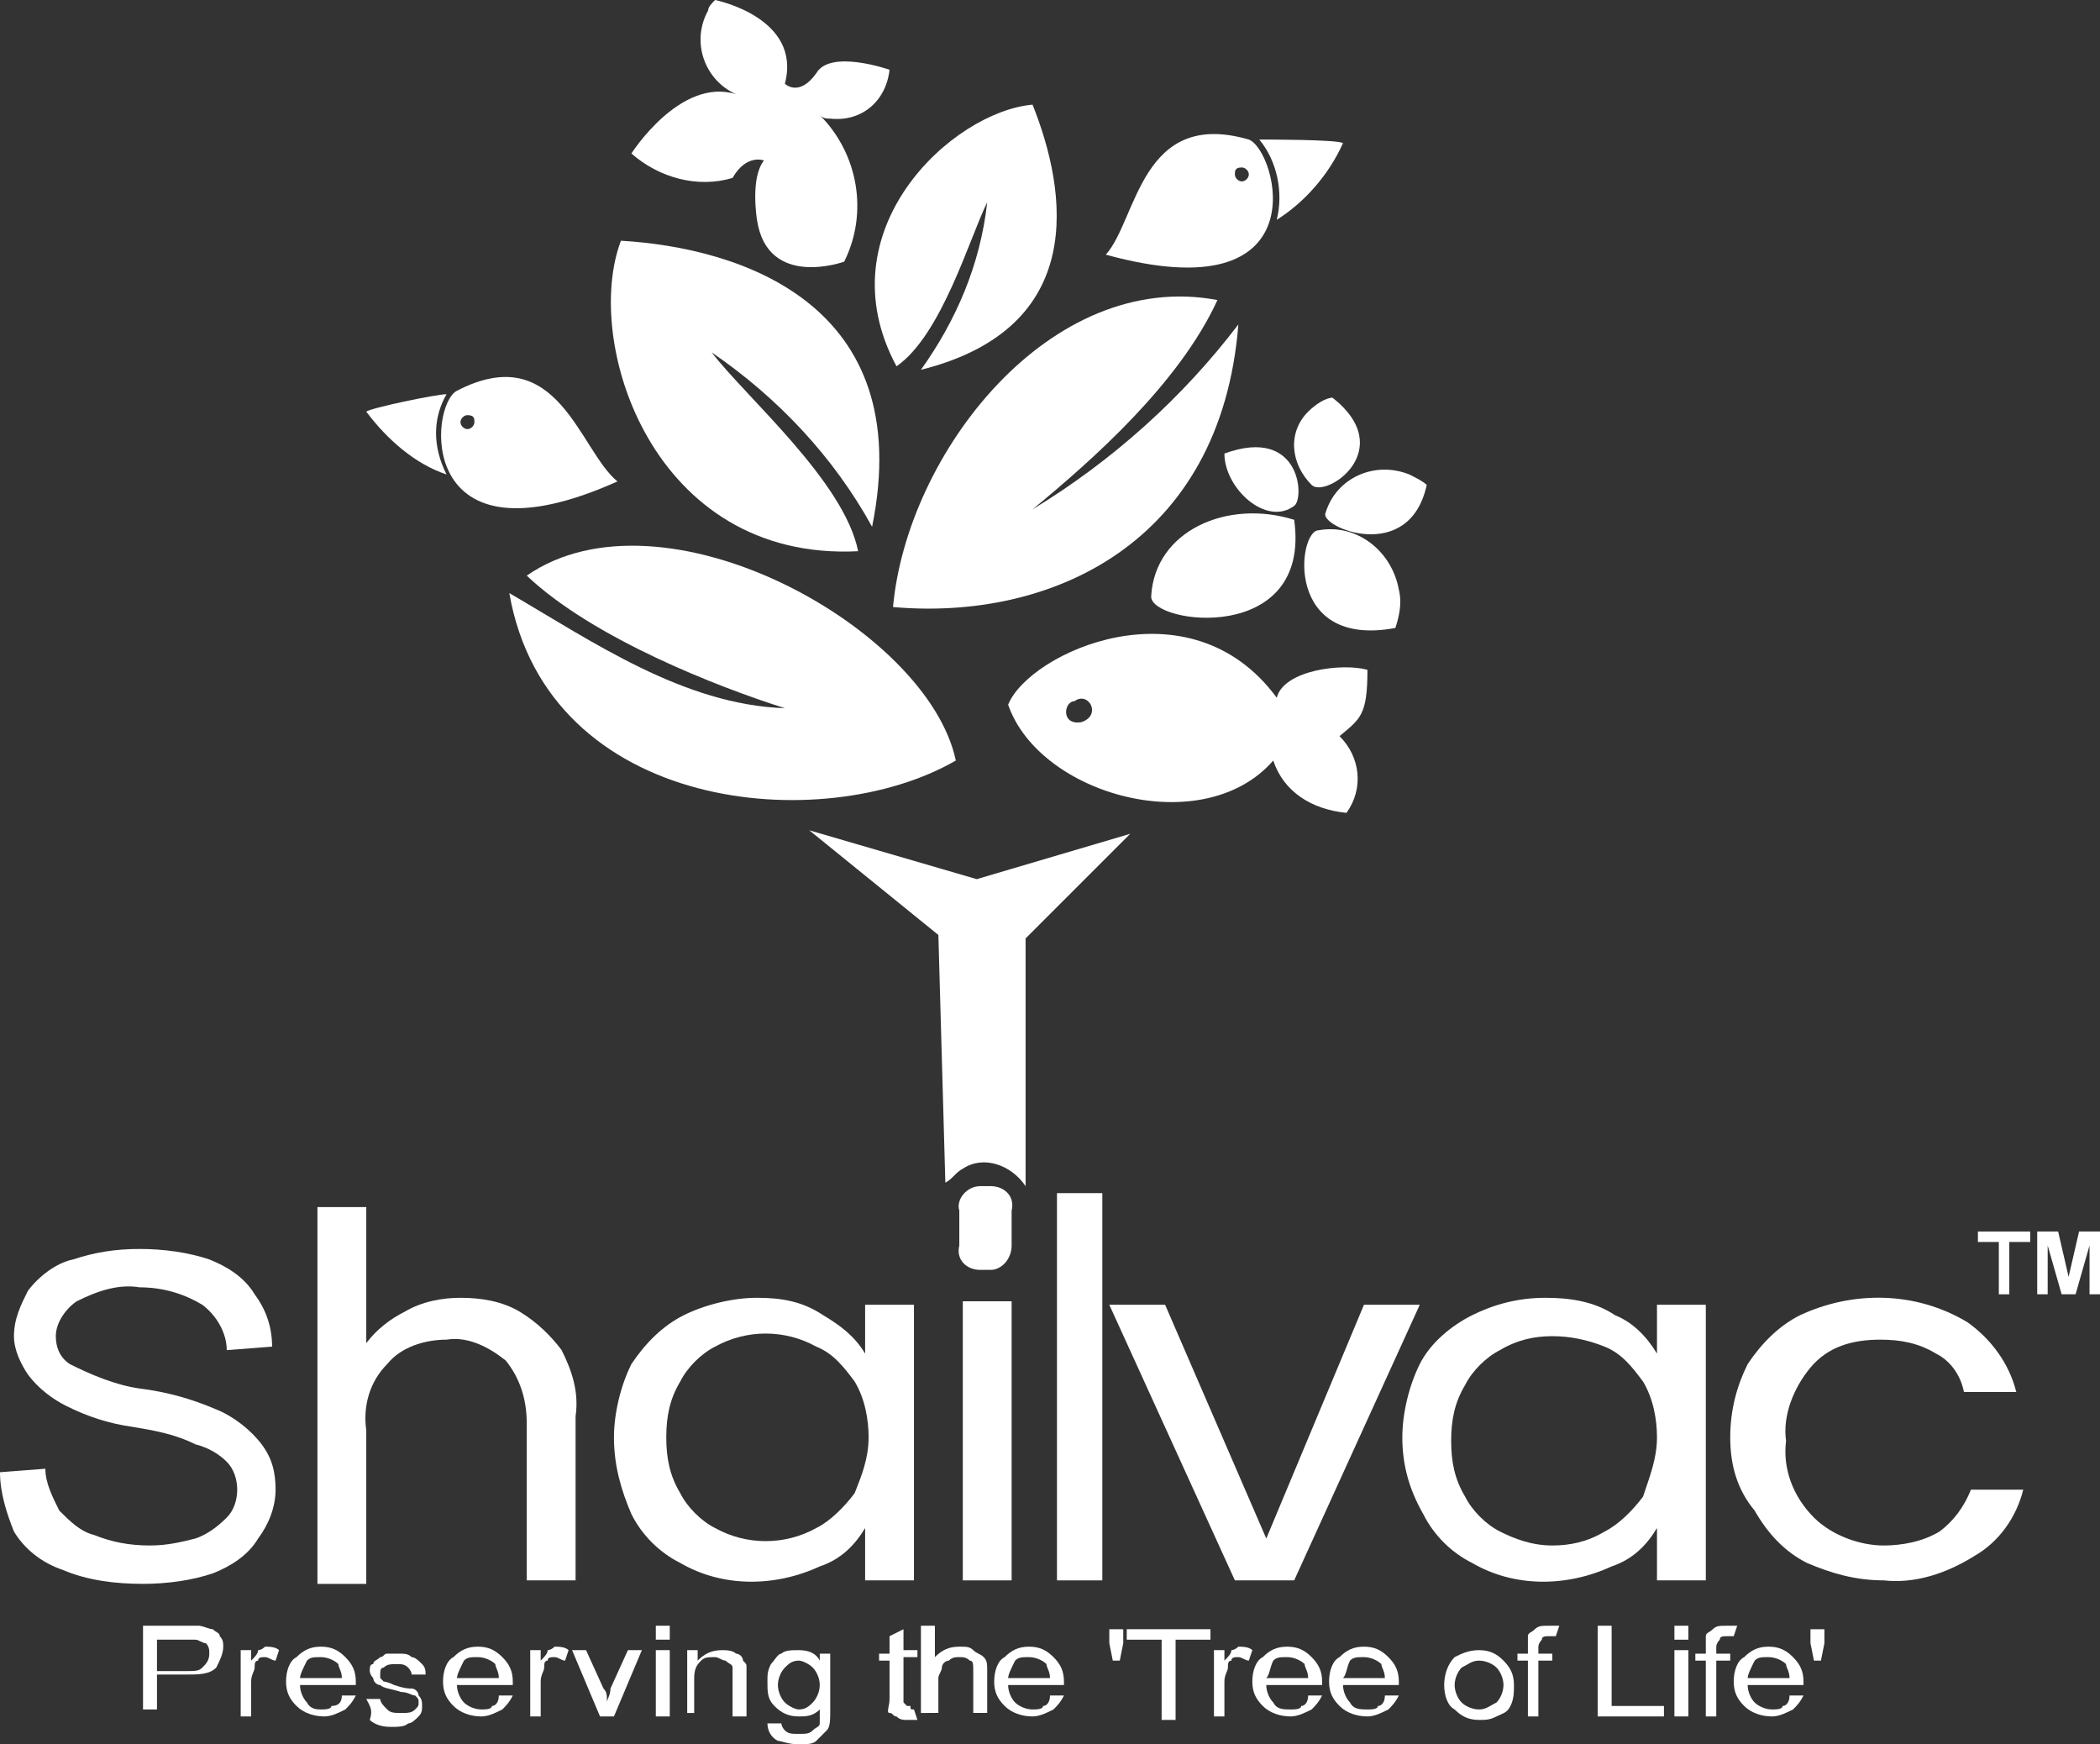
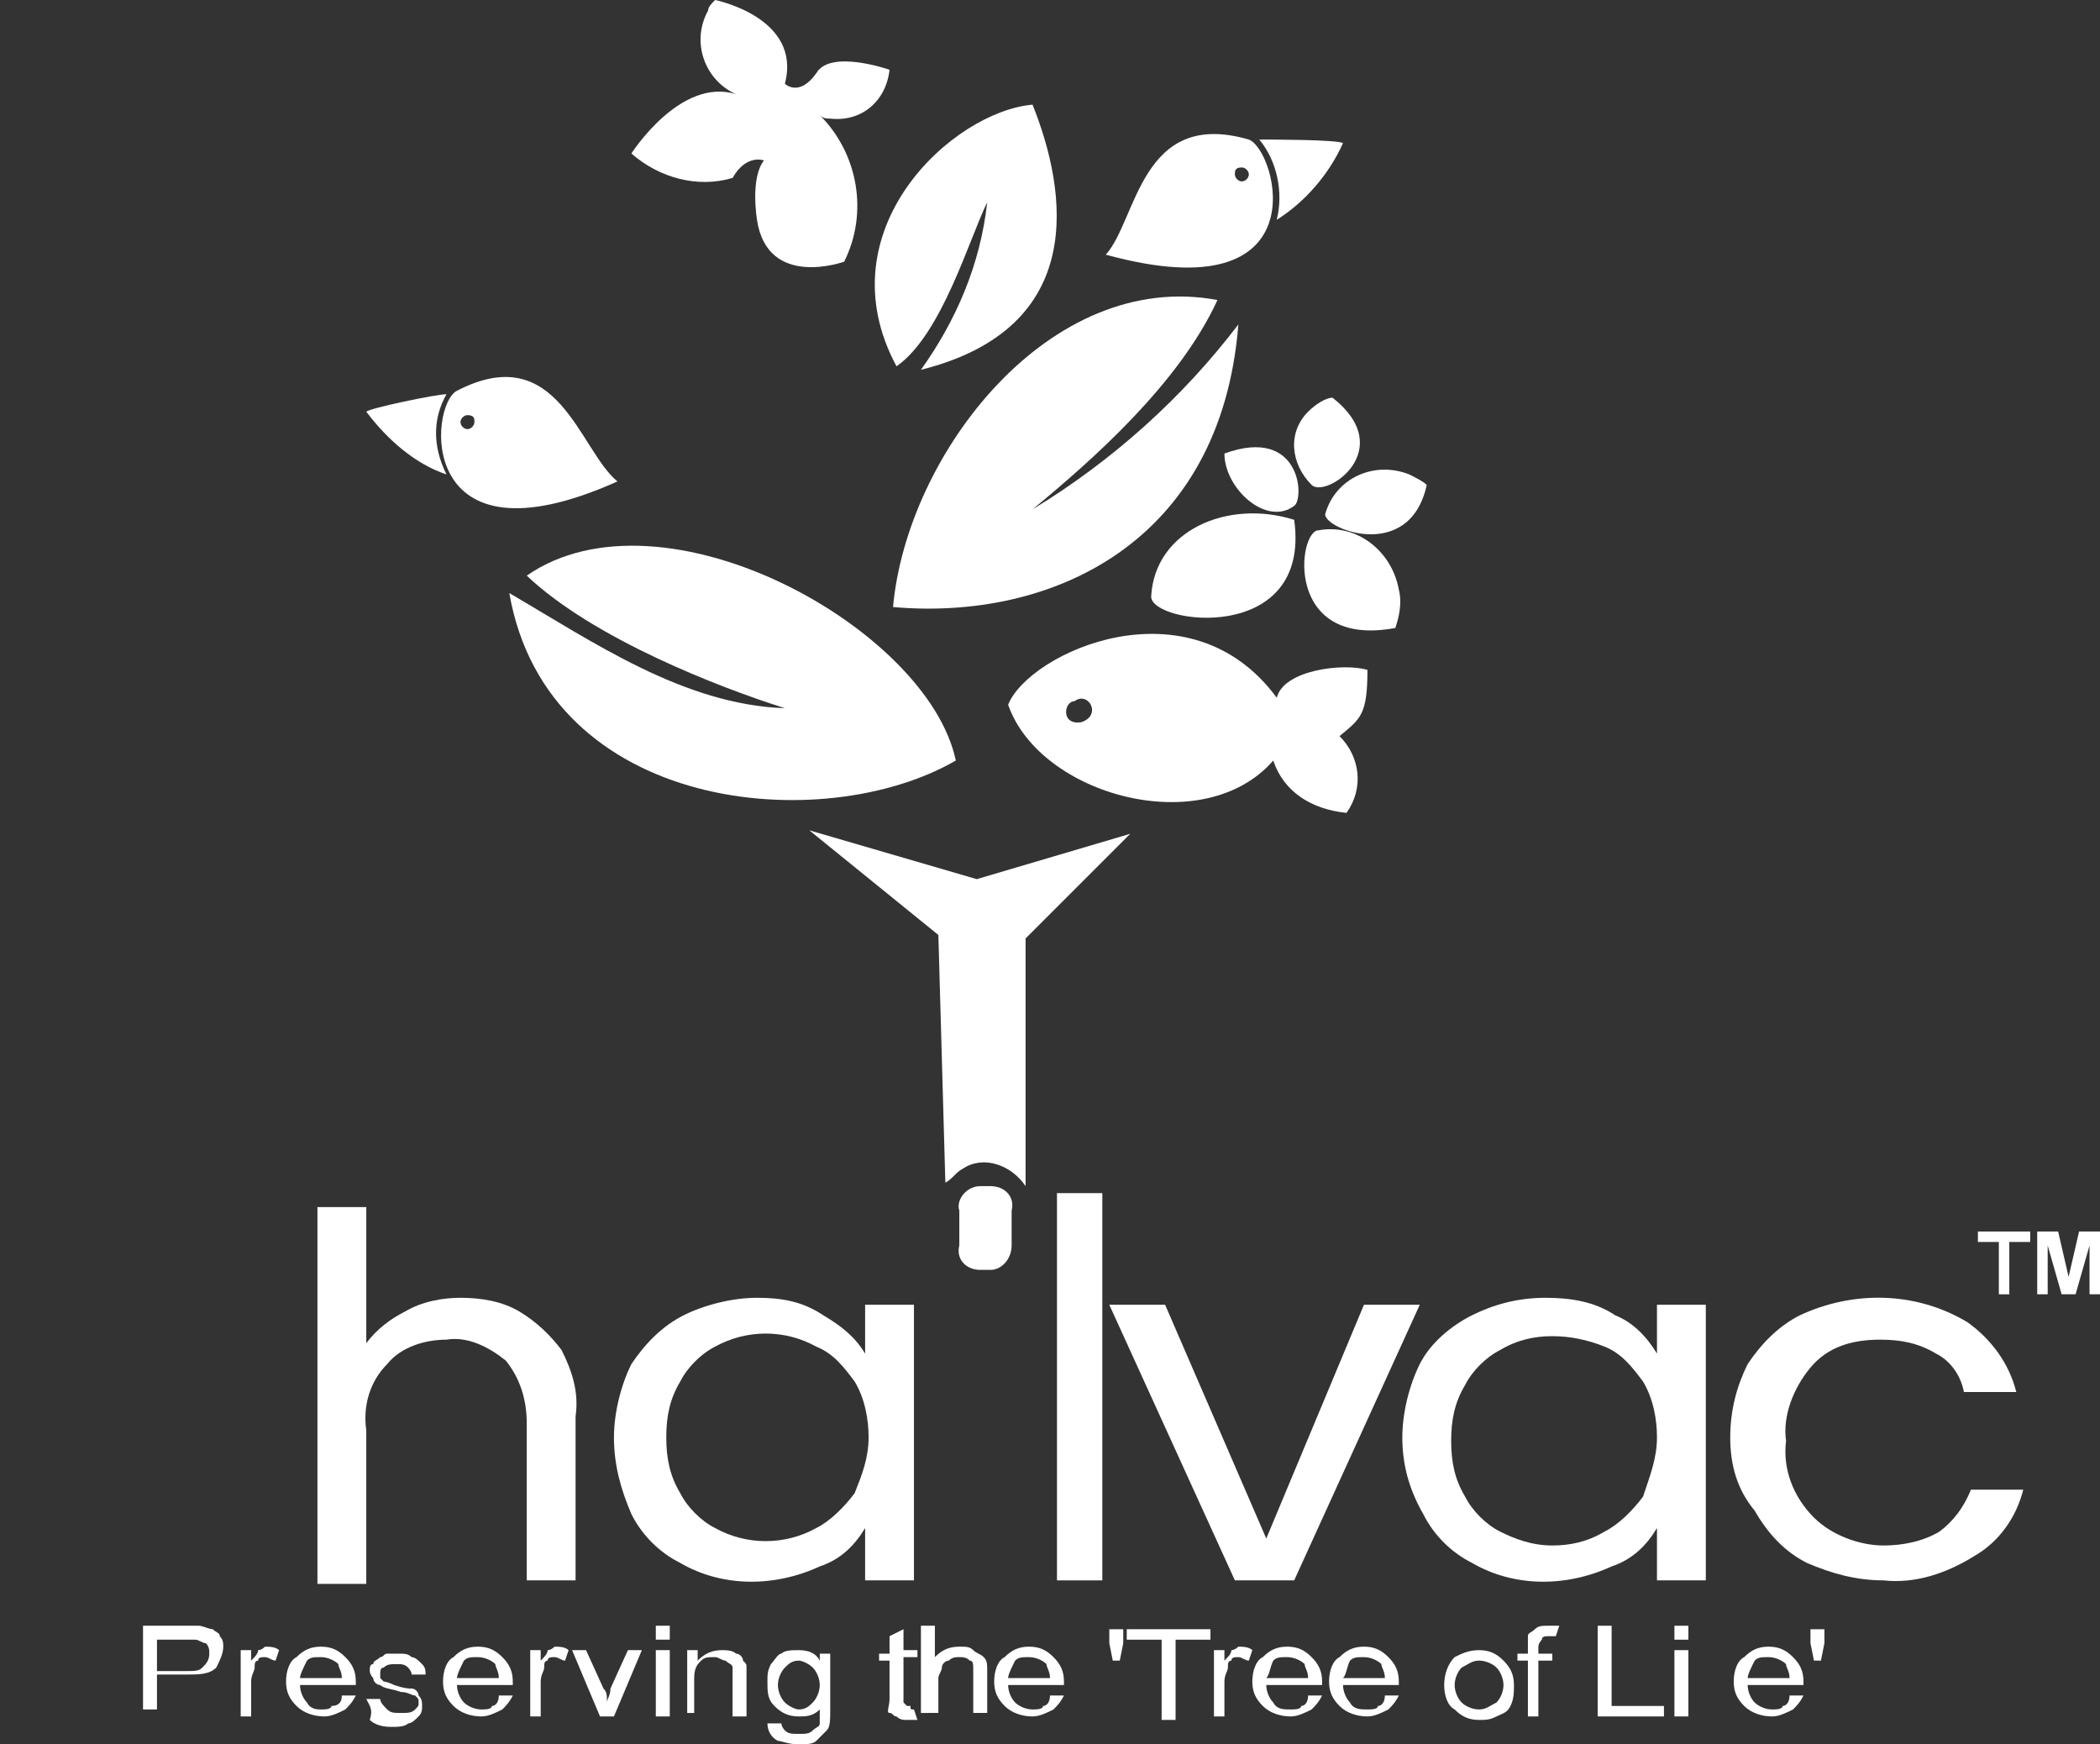
<svg xmlns="http://www.w3.org/2000/svg" version="1.1" id="Layer_1" x="0px" y="0px" viewBox="0 0 60.2 50" style="enable-background:new 0 0 60.2 50;" xml:space="preserve">
  <rect x="0" y="0" width="60.2" height="50" fill="#333333" stroke="none" />
  <style type="text/css"> .st0{fill-rule:evenodd;clip-rule:evenodd;fill:#FFFFFF;} .st1{enable-background:new ;} .st2{fill:#FFFFFF;} </style>
  <g id="Layer_1-2">
    <path class="st0" d="M35.5,9.3c-1.6,2.1-3.6,3.9-5.9,5.3c1.7-1.4,4.2-3.6,5.3-6c-4.8-0.9-8.9,4.4-9.3,8.8 C30.1,17.8,35,15.6,35.5,9.3z" />
    <path class="st0" d="M14.6,17c2.4,1.4,5,3.2,7.9,3.3c-1.9-0.6-5.5-2-7.4-3.8c3.9-2.7,11.5,1.5,12.3,5.3C23.6,24,15.7,23.3,14.6,17z " />
-     <path class="st0" d="M25,15.1c-1.1-2-2.7-3.7-4.6-5c1,1.3,3.8,3.7,4.2,5.7c-5.9,0.3-7.9-6-6.8-8.9C21.2,7.1,26.3,8.7,25,15.1z" />
    <path class="st0" d="M26.4,10.6c1-1.4,1.7-3,1.9-4.8c-0.5,1-1.3,3.8-2.6,4.7c-2.1-3.9,1.6-7.3,3.9-7.5C30.6,5.5,31.2,9.4,26.4,10.6 z" />
    <path class="st0" d="M13.1,11.2c2.9-1.5,3.5,1.7,4.6,2.6C11.9,16.4,12.3,11.6,13.1,11.2z M13.4,11.9c-0.1,0-0.2,0.1-0.2,0.2 c0,0.1,0.1,0.2,0.2,0.2c0.1,0,0.2-0.1,0.2-0.2C13.6,12,13.6,11.9,13.4,11.9z" />
    <path class="st0" d="M12.8,11.3c-0.3,0-2.2,0.4-2.3,0.5c0.6,0.8,1.4,1.5,2.3,1.8C12.4,12.8,12.4,12,12.8,11.3z" />
    <path class="st0" d="M35.8,4c-3.1-0.9-3.2,2.3-4.1,3.3C37.9,9,36.6,4.3,35.8,4z M35.6,4.8c0.1,0,0.2,0.1,0.2,0.2c0,0,0,0,0,0 c0,0.1-0.1,0.2-0.2,0.2c-0.1,0-0.2-0.1-0.2-0.2c0,0,0,0,0,0C35.4,4.9,35.4,4.8,35.6,4.8C35.6,4.8,35.6,4.8,35.6,4.8L35.6,4.8z" />
    <path class="st0" d="M36.1,4c0.3,0,2.2,0,2.4,0.1c-0.4,0.9-1.1,1.7-1.9,2.2C36.8,5.5,36.6,4.6,36.1,4z" />
    <path class="st0" d="M28.9,20.2c0.9,2.6,5.6,3.9,7.6,1.6c0.3,0.9,1.1,1.4,2.1,1.5c0.5-0.7,0.4-1.6-0.2-2.2c0.6-0.5,0.8-0.6,0.8-1.9 c-0.7-0.2-2.4,0-2.6,0.8C34.1,16.6,29.5,18.7,28.9,20.2z M30.8,20.1c0.4-0.3,0.8,0.4,0.2,0.6C30.4,20.8,30.5,20.1,30.8,20.1 L30.8,20.1z" />
    <path class="st0" d="M37.8,15.2c1.1-0.2,2.1,0.6,2.3,1.7c0.1,0.4,0,0.8-0.1,1.1C36.8,18.6,37.2,15.2,37.8,15.2z" />
    <path class="st0" d="M33,17.1c0.1-1.9,2.2-2.8,4.1-2.2C37.6,18.5,33,17.9,33,17.1z" />
    <path class="st0" d="M38,14.7c0.3-1,1.4-1.5,2.4-1.1c0.2,0.1,0.4,0.2,0.5,0.3C40.4,16.2,37.8,15.1,38,14.7z" />
    <path class="st0" d="M37.6,13.9c-0.6-0.6-0.7-1.5-0.1-2.1c0.2-0.2,0.5-0.4,0.7-0.4C40.1,12.9,38,14.3,37.6,13.9z" />
    <path class="st0" d="M37.1,14.5c-0.8,0.6-2-0.5-2-1.5C37.3,12.2,37.4,14.3,37.1,14.5z" />
    <path class="st0" d="M32.4,23.9l-3,3V34c-0.4-0.6-1.2-0.9-1.8-0.5c-0.2,0.1-0.3,0.3-0.5,0.4l-0.2-7.1l-3.7-3l4.8,1.4L32.4,23.9z" />
    <g class="st1">
      <path class="st2" d="M4.1,49.2v-2.6h1.1c0.2,0,0.4,0,0.5,0c0.1,0,0.3,0.1,0.4,0.1c0.1,0.1,0.2,0.1,0.2,0.2 c0.1,0.1,0.1,0.2,0.1,0.3c0,0.2-0.1,0.4-0.2,0.6c-0.2,0.2-0.5,0.2-0.9,0.2H4.5v1H4.1z M4.5,47.9h0.8c0.3,0,0.4,0,0.5-0.1 C5.9,47.7,6,47.6,6,47.4c0-0.1,0-0.2-0.1-0.3C5.8,47.1,5.7,47,5.6,47c-0.1,0-0.2,0-0.4,0H4.5V47.9z" />
      <path class="st2" d="M6.9,49.2v-1.9h0.3v0.3c0.1-0.1,0.2-0.2,0.2-0.3c0.1,0,0.2-0.1,0.2-0.1c0.1,0,0.3,0,0.4,0.1l-0.1,0.3 c-0.1,0-0.2-0.1-0.3-0.1c-0.1,0-0.2,0-0.2,0.1c-0.1,0-0.1,0.1-0.1,0.2c0,0.1-0.1,0.2-0.1,0.4v1H6.9z" />
      <path class="st2" d="M9.8,48.6l0.4,0c-0.1,0.2-0.2,0.3-0.3,0.4c-0.2,0.1-0.4,0.2-0.6,0.2c-0.3,0-0.6-0.1-0.8-0.3s-0.3-0.4-0.3-0.7 c0-0.3,0.1-0.6,0.3-0.7c0.2-0.2,0.4-0.3,0.7-0.3c0.3,0,0.5,0.1,0.7,0.3c0.2,0.2,0.3,0.4,0.3,0.7c0,0,0,0,0,0.1H8.6 c0,0.2,0.1,0.4,0.2,0.5C8.9,49,9.1,49,9.2,49c0.1,0,0.3,0,0.3-0.1C9.7,48.9,9.8,48.8,9.8,48.6z M8.6,48.1h1.2 c0-0.2-0.1-0.3-0.1-0.4c-0.1-0.1-0.3-0.2-0.5-0.2c-0.2,0-0.3,0-0.4,0.1C8.7,47.8,8.6,48,8.6,48.1z" />
      <path class="st2" d="M10.5,48.7l0.4,0c0,0.1,0.1,0.2,0.2,0.3c0.1,0.1,0.2,0.1,0.4,0.1c0.2,0,0.3,0,0.4-0.1 c0.1-0.1,0.1-0.1,0.1-0.2c0-0.1,0-0.1-0.1-0.2c-0.1,0-0.2-0.1-0.4-0.1c-0.3-0.1-0.5-0.1-0.6-0.2c-0.1,0-0.2-0.1-0.2-0.2 c-0.1-0.1-0.1-0.2-0.1-0.2c0-0.1,0-0.2,0.1-0.2c0-0.1,0.1-0.1,0.2-0.2c0.1,0,0.1-0.1,0.2-0.1c0.1,0,0.2,0,0.3,0 c0.2,0,0.3,0,0.4,0.1c0.1,0,0.2,0.1,0.3,0.2c0.1,0.1,0.1,0.2,0.1,0.3l-0.4,0c0-0.1-0.1-0.2-0.1-0.2c-0.1-0.1-0.2-0.1-0.3-0.1 c-0.2,0-0.3,0-0.4,0.1c-0.1,0-0.1,0.1-0.1,0.2c0,0,0,0.1,0,0.1c0,0,0.1,0.1,0.1,0.1c0,0,0.1,0,0.3,0.1c0.3,0.1,0.4,0.1,0.5,0.1 c0.1,0,0.2,0.1,0.2,0.2c0.1,0.1,0.1,0.2,0.1,0.3c0,0.1,0,0.2-0.1,0.3c-0.1,0.1-0.2,0.2-0.3,0.2c-0.1,0.1-0.3,0.1-0.5,0.1 c-0.3,0-0.5-0.1-0.6-0.2C10.7,49,10.6,48.9,10.5,48.7z" />
      <path class="st2" d="M14.3,48.6l0.4,0c-0.1,0.2-0.2,0.3-0.3,0.4c-0.2,0.1-0.4,0.2-0.6,0.2c-0.3,0-0.6-0.1-0.8-0.3 s-0.3-0.4-0.3-0.7c0-0.3,0.1-0.6,0.3-0.7c0.2-0.2,0.4-0.3,0.7-0.3c0.3,0,0.5,0.1,0.7,0.3c0.2,0.2,0.3,0.4,0.3,0.7c0,0,0,0,0,0.1 h-1.6c0,0.2,0.1,0.4,0.2,0.5c0.1,0.1,0.3,0.2,0.5,0.2c0.1,0,0.3,0,0.3-0.1C14.2,48.9,14.3,48.8,14.3,48.6z M13.1,48.1h1.2 c0-0.2-0.1-0.3-0.1-0.4c-0.1-0.1-0.3-0.2-0.5-0.2c-0.2,0-0.3,0-0.4,0.1C13.2,47.8,13.1,48,13.1,48.1z" />
      <path class="st2" d="M15.2,49.2v-1.9h0.3v0.3c0.1-0.1,0.2-0.2,0.2-0.3c0.1,0,0.2-0.1,0.2-0.1c0.1,0,0.3,0,0.4,0.1l-0.1,0.3 c-0.1,0-0.2-0.1-0.3-0.1c-0.1,0-0.2,0-0.2,0.1c-0.1,0-0.1,0.1-0.1,0.2c0,0.1-0.1,0.2-0.1,0.4v1H15.2z" />
-       <path class="st2" d="M17.2,49.2l-0.8-1.9h0.4l0.5,1.1c0.1,0.1,0.1,0.2,0.1,0.4c0-0.1,0.1-0.2,0.1-0.4l0.5-1.1h0.4l-0.8,1.9H17.2z" />
+       <path class="st2" d="M17.2,49.2l-0.8-1.9h0.4l0.5,1.1c0.1,0.1,0.1,0.2,0.1,0.4c0-0.1,0.1-0.2,0.1-0.4l0.5-1.1h0.4l-0.8,1.9H17.2" />
      <path class="st2" d="M18.8,47v-0.4h0.4V47H18.8z M18.8,49.2v-1.9h0.4v1.9H18.8z" />
      <path class="st2" d="M19.7,49.2v-1.9h0.3v0.3c0.2-0.2,0.4-0.3,0.7-0.3c0.1,0,0.3,0,0.4,0.1c0.1,0,0.2,0.1,0.2,0.2 c0.1,0.1,0.1,0.1,0.1,0.2c0,0.1,0,0.2,0,0.3v1.1h-0.4v-1.1c0-0.1,0-0.2,0-0.3c0-0.1-0.1-0.1-0.2-0.2c-0.1,0-0.2-0.1-0.3-0.1 c-0.2,0-0.3,0-0.4,0.1c-0.1,0.1-0.2,0.2-0.2,0.5v1H19.7z" />
      <path class="st2" d="M22,49.4l0.4,0c0,0.1,0.1,0.2,0.1,0.2c0.1,0.1,0.2,0.1,0.4,0.1c0.2,0,0.3,0,0.4-0.1c0.1-0.1,0.2-0.1,0.2-0.2 c0-0.1,0-0.2,0-0.4c-0.2,0.2-0.4,0.2-0.6,0.2c-0.3,0-0.5-0.1-0.7-0.3c-0.2-0.2-0.2-0.4-0.2-0.7c0-0.2,0-0.3,0.1-0.5 c0.1-0.1,0.2-0.3,0.3-0.3c0.1-0.1,0.3-0.1,0.5-0.1c0.3,0,0.5,0.1,0.6,0.3v-0.2h0.3V49c0,0.3,0,0.5-0.1,0.6 c-0.1,0.1-0.2,0.2-0.3,0.3C23.3,50,23.1,50,22.9,50c-0.3,0-0.5-0.1-0.6-0.1C22.1,49.8,22,49.6,22,49.4z M22.3,48.3 c0,0.2,0.1,0.4,0.2,0.5c0.1,0.1,0.3,0.2,0.4,0.2c0.2,0,0.3-0.1,0.4-0.2c0.1-0.1,0.2-0.3,0.2-0.5c0-0.2-0.1-0.4-0.2-0.5 c-0.1-0.1-0.3-0.2-0.4-0.2c-0.2,0-0.3,0.1-0.4,0.2C22.4,47.9,22.3,48.1,22.3,48.3z" />
    </g>
    <g class="st1">
      <path class="st2" d="M26.2,49l0.1,0.3c-0.1,0-0.2,0-0.3,0c-0.1,0-0.2,0-0.3-0.1c-0.1,0-0.1-0.1-0.2-0.1s0-0.2,0-0.4v-1.1h-0.3 v-0.2h0.3v-0.5l0.4-0.2v0.6h0.4v0.2h-0.4v1.1c0,0.1,0,0.1,0,0.2c0,0,0,0,0.1,0.1c0,0,0.1,0,0.1,0C26.1,49,26.1,49,26.2,49z" />
      <path class="st2" d="M26.4,49.2v-2.6h0.4v0.9c0.2-0.2,0.4-0.3,0.7-0.3c0.2,0,0.3,0,0.4,0.1c0.1,0.1,0.2,0.1,0.3,0.2 c0.1,0.1,0.1,0.2,0.1,0.4v1.2h-0.4v-1.2c0-0.2,0-0.3-0.1-0.3c-0.1-0.1-0.2-0.1-0.3-0.1c-0.1,0-0.2,0-0.3,0.1 c-0.1,0-0.2,0.1-0.2,0.2c0,0.1-0.1,0.2-0.1,0.3v1H26.4z" />
      <path class="st2" d="M30.1,48.6l0.4,0c-0.1,0.2-0.2,0.3-0.3,0.4c-0.2,0.1-0.4,0.2-0.6,0.2c-0.3,0-0.6-0.1-0.8-0.3 s-0.3-0.4-0.3-0.7c0-0.3,0.1-0.6,0.3-0.7c0.2-0.2,0.4-0.3,0.7-0.3c0.3,0,0.5,0.1,0.7,0.3c0.2,0.2,0.3,0.4,0.3,0.7c0,0,0,0,0,0.1 h-1.6c0,0.2,0.1,0.4,0.2,0.5c0.1,0.1,0.3,0.2,0.5,0.2c0.1,0,0.3,0,0.3-0.1C30,48.9,30.1,48.8,30.1,48.6z M28.9,48.1h1.2 c0-0.2-0.1-0.3-0.1-0.4c-0.1-0.1-0.3-0.2-0.5-0.2c-0.2,0-0.3,0-0.4,0.1C29,47.8,28.9,48,28.9,48.1z" />
      <path class="st2" d="M31.9,47.6l-0.1-0.5v-0.4h0.4v0.4l-0.1,0.5H31.9z" />
    </g>
    <g class="st1">
      <path class="st2" d="M33.3,49.2V47h-1v-0.3h2.4V47h-1v2.3H33.3z" />
    </g>
    <g class="st1">
      <path class="st2" d="M34.8,49.2v-1.9h0.3v0.3c0.1-0.1,0.2-0.2,0.2-0.3c0.1,0,0.2-0.1,0.2-0.1c0.1,0,0.3,0,0.4,0.1l-0.1,0.3 c-0.1,0-0.2-0.1-0.3-0.1c-0.1,0-0.2,0-0.2,0.1c-0.1,0-0.1,0.1-0.1,0.2c0,0.1-0.1,0.2-0.1,0.4v1H34.8z" />
      <path class="st2" d="M37.5,48.6l0.4,0c-0.1,0.2-0.2,0.3-0.3,0.4c-0.2,0.1-0.4,0.2-0.6,0.2c-0.3,0-0.6-0.1-0.8-0.3 c-0.2-0.2-0.3-0.4-0.3-0.7c0-0.3,0.1-0.6,0.3-0.7c0.2-0.2,0.4-0.3,0.7-0.3c0.3,0,0.5,0.1,0.7,0.3c0.2,0.2,0.3,0.4,0.3,0.7 c0,0,0,0,0,0.1h-1.6c0,0.2,0.1,0.4,0.2,0.5C36.6,49,36.8,49,37,49c0.1,0,0.3,0,0.3-0.1C37.4,48.9,37.5,48.8,37.5,48.6z M36.3,48.1 h1.2c0-0.2-0.1-0.3-0.1-0.4c-0.1-0.1-0.3-0.2-0.5-0.2c-0.2,0-0.3,0-0.4,0.1C36.4,47.8,36.4,48,36.3,48.1z" />
      <path class="st2" d="M39.7,48.6l0.4,0c-0.1,0.2-0.2,0.3-0.3,0.4c-0.2,0.1-0.4,0.2-0.6,0.2c-0.3,0-0.6-0.1-0.8-0.3 c-0.2-0.2-0.3-0.4-0.3-0.7c0-0.3,0.1-0.6,0.3-0.7c0.2-0.2,0.4-0.3,0.7-0.3c0.3,0,0.5,0.1,0.7,0.3c0.2,0.2,0.3,0.4,0.3,0.7 c0,0,0,0,0,0.1h-1.6c0,0.2,0.1,0.4,0.2,0.5C38.8,49,39,49,39.2,49c0.1,0,0.3,0,0.3-0.1C39.6,48.9,39.7,48.8,39.7,48.6z M38.5,48.1 h1.2c0-0.2-0.1-0.3-0.1-0.4c-0.1-0.1-0.3-0.2-0.5-0.2c-0.2,0-0.3,0-0.4,0.1C38.6,47.8,38.6,48,38.5,48.1z" />
      <path class="st2" d="M41.4,48.3c0-0.3,0.1-0.6,0.3-0.8c0.2-0.1,0.4-0.2,0.7-0.2c0.3,0,0.5,0.1,0.7,0.3c0.2,0.2,0.3,0.4,0.3,0.7 c0,0.2,0,0.4-0.1,0.6s-0.2,0.2-0.4,0.3c-0.2,0.1-0.3,0.1-0.5,0.1c-0.3,0-0.5-0.1-0.7-0.3C41.5,48.9,41.4,48.6,41.4,48.3z M41.7,48.3c0,0.2,0.1,0.4,0.2,0.5s0.3,0.2,0.5,0.2s0.3-0.1,0.5-0.2c0.1-0.1,0.2-0.3,0.2-0.5c0-0.2-0.1-0.4-0.2-0.5 c-0.1-0.1-0.3-0.2-0.5-0.2c-0.2,0-0.3,0.1-0.5,0.2C41.8,47.9,41.7,48.1,41.7,48.3z" />
      <path class="st2" d="M43.8,49.2v-1.6h-0.3v-0.2h0.3v-0.2c0-0.1,0-0.2,0-0.3c0-0.1,0.1-0.1,0.2-0.2c0.1-0.1,0.2-0.1,0.4-0.1 c0.1,0,0.2,0,0.3,0l-0.1,0.3c-0.1,0-0.1,0-0.2,0c-0.1,0-0.2,0-0.2,0.1c0,0-0.1,0.1-0.1,0.2v0.2h0.4v0.2h-0.4v1.6H43.8z" />
      <path class="st2" d="M45.8,49.2v-2.6h0.4v2.3h1.5v0.3H45.8z" />
      <path class="st2" d="M48,47v-0.4h0.4V47H48z M48,49.2v-1.9h0.4v1.9H48z" />
-       <path class="st2" d="M48.9,49.2v-1.6h-0.3v-0.2h0.3v-0.2c0-0.1,0-0.2,0-0.3c0-0.1,0.1-0.1,0.2-0.2c0.1-0.1,0.2-0.1,0.4-0.1 c0.1,0,0.2,0,0.3,0l-0.1,0.3c-0.1,0-0.1,0-0.2,0c-0.1,0-0.2,0-0.2,0.1c0,0-0.1,0.1-0.1,0.2v0.2h0.4v0.2h-0.4v1.6H48.9z" />
      <path class="st2" d="M51.3,48.6l0.4,0c-0.1,0.2-0.2,0.3-0.3,0.4c-0.2,0.1-0.4,0.2-0.6,0.2c-0.3,0-0.6-0.1-0.8-0.3 c-0.2-0.2-0.3-0.4-0.3-0.7c0-0.3,0.1-0.6,0.3-0.7c0.2-0.2,0.4-0.3,0.7-0.3c0.3,0,0.5,0.1,0.7,0.3c0.2,0.2,0.3,0.4,0.3,0.7 c0,0,0,0,0,0.1h-1.6c0,0.2,0.1,0.4,0.2,0.5c0.1,0.1,0.3,0.2,0.5,0.2c0.1,0,0.3,0,0.3-0.1C51.2,48.9,51.3,48.8,51.3,48.6z M50.1,48.1h1.2c0-0.2-0.1-0.3-0.1-0.4c-0.1-0.1-0.3-0.2-0.5-0.2c-0.2,0-0.3,0-0.4,0.1C50.2,47.8,50.1,48,50.1,48.1z" />
      <path class="st2" d="M52,47.6l-0.1-0.5v-0.4h0.4v0.4l-0.1,0.5H52z" />
    </g>
-     <path class="st0" d="M0,42.2l1.3-0.1c0,0.4,0.2,0.8,0.4,1.2c0.3,0.3,0.6,0.6,1,0.7c0.5,0.2,1,0.3,1.6,0.3c0.5,0,0.9-0.1,1.3-0.2 c0.3-0.1,0.6-0.3,0.9-0.6c0.2-0.2,0.3-0.5,0.3-0.8c0-0.3-0.1-0.6-0.3-0.8c-0.2-0.2-0.5-0.4-0.9-0.5C5,41.1,4.4,41,3.8,40.9 c-0.7-0.1-1.3-0.3-1.9-0.6c-0.4-0.2-0.8-0.5-1.1-0.9c-0.2-0.3-0.4-0.7-0.4-1.1c0-0.5,0.2-0.9,0.4-1.3c0.3-0.4,0.8-0.8,1.3-0.9 c0.6-0.2,1.2-0.3,1.9-0.3c0.7,0,1.4,0.1,2,0.3c0.5,0.2,1,0.5,1.3,1c0.3,0.4,0.5,0.9,0.5,1.5l-1.3,0.1c0-0.5-0.3-1-0.7-1.3 c-0.5-0.3-1.1-0.5-1.8-0.5c-0.6-0.1-1.2,0.1-1.8,0.4c-0.3,0.2-0.6,0.6-0.6,1c0,0.3,0.1,0.6,0.4,0.8c0.6,0.3,1.3,0.6,2,0.7 c0.8,0.1,1.5,0.3,2.2,0.6c0.5,0.2,1,0.6,1.3,1c0.3,0.4,0.4,0.8,0.4,1.3c0,0.5-0.2,1-0.5,1.4c-0.3,0.5-0.8,0.8-1.3,1 c-0.6,0.2-1.3,0.3-2,0.3c-0.8,0-1.6-0.1-2.3-0.4c-0.6-0.2-1.1-0.6-1.4-1.1C0.2,43.4,0,42.8,0,42.2z" />
    <path class="st0" d="M13.2,37.2c0.6,0,1.2,0.1,1.7,0.4c0.5,0.3,0.9,0.7,1.2,1.1c0.3,0.6,0.5,1.2,0.4,1.9v4.7h-1.4v-4.5 c0-0.7-0.2-1.3-0.6-1.8c-0.5-0.4-1.1-0.7-1.7-0.6c-0.6,0-1.3,0.2-1.7,0.7c-0.5,0.5-0.7,1.2-0.6,1.9v4.4H9.1V34.6h1.4v3.9 c0.3-0.4,0.7-0.7,1.1-0.9C12.1,37.3,12.7,37.2,13.2,37.2z" />
    <path class="st0" d="M17.6,41.2c0-0.7,0.2-1.5,0.5-2.1c0.4-0.6,0.9-1.1,1.5-1.4c0.6-0.3,1.4-0.5,2.1-0.5c0.7,0,1.3,0.1,1.9,0.5 c0.5,0.3,0.9,0.6,1.2,1.1v-1.4h1.4v7.9h-1.4v-1.5c-0.3,0.5-0.7,0.9-1.3,1.1c-1.3,0.6-2.8,0.6-4-0.1c-0.6-0.3-1.1-0.8-1.4-1.4 C17.8,42.7,17.6,42,17.6,41.2L17.6,41.2z M24.9,41.2c0-0.5-0.1-1.1-0.4-1.6c-0.3-0.4-0.6-0.8-1.1-1c-0.9-0.5-2-0.5-2.9,0 c-0.4,0.2-0.8,0.6-1,1c-0.3,0.5-0.4,1-0.4,1.6c0,0.6,0.1,1.1,0.4,1.6c0.2,0.4,0.6,0.8,1,1c0.9,0.5,2,0.5,2.9,0 c0.4-0.2,0.8-0.6,1.1-1C24.7,42.3,24.9,41.8,24.9,41.2L24.9,41.2z" />
    <rect x="30.3" y="34.2" class="st2" width="1.3" height="11.1" />
    <polygon class="st0" points="36.3,44.1 39.1,37.4 40.7,37.4 37.1,45.3 35.4,45.3 31.8,37.4 33.4,37.4 " />
    <path class="st0" d="M40.2,41.2c0-0.7,0.2-1.5,0.5-2.1c0.3-0.6,0.9-1.1,1.5-1.4c0.6-0.3,1.3-0.5,2.1-0.5c0.7,0,1.4,0.1,2,0.5 c0.5,0.2,0.9,0.6,1.2,1.1v-1.4h1.4v7.9h-1.4v-1.5c-0.3,0.5-0.7,0.9-1.3,1.1c-1.3,0.6-2.8,0.6-4-0.1c-0.6-0.3-1.1-0.8-1.4-1.4 C40.4,42.7,40.2,42,40.2,41.2L40.2,41.2z M47.5,41.2c0-0.5-0.1-1.1-0.4-1.6c-0.3-0.4-0.6-0.8-1.1-1c-0.5-0.2-1-0.3-1.5-0.3 c-0.5,0-1,0.1-1.5,0.4c-0.4,0.2-0.8,0.6-1,1c-0.3,0.5-0.4,1-0.4,1.6c0,0.6,0.1,1.1,0.4,1.6c0.2,0.4,0.6,0.8,1,1 c0.4,0.2,0.9,0.4,1.5,0.4c0.5,0,1-0.1,1.5-0.4c0.4-0.2,0.8-0.6,1.1-1C47.3,42.3,47.5,41.8,47.5,41.2L47.5,41.2z" />
    <path class="st0" d="M49.6,41.2c0-0.8,0.2-1.5,0.5-2.1c0.4-0.6,0.9-1.1,1.5-1.4c1.5-0.7,3.3-0.7,4.8,0.2c0.7,0.5,1.2,1.2,1.4,2 h-1.5c-0.1-0.5-0.4-0.9-0.8-1.1c-0.5-0.3-1-0.4-1.6-0.4c-0.8,0-1.5,0.2-2,0.8c-0.5,0.6-0.8,1.4-0.7,2.1c-0.1,0.8,0.2,1.6,0.8,2.2 c0.5,0.5,1.3,0.8,2,0.8c0.5,0,1.1-0.1,1.6-0.4c0.4-0.3,0.7-0.7,0.9-1.2h1.5c-0.2,0.8-0.7,1.5-1.4,1.9c-0.8,0.5-1.7,0.8-2.6,0.7 c-0.8,0-1.5-0.2-2.2-0.5c-0.6-0.3-1.1-0.8-1.5-1.5C49.8,42.7,49.6,42,49.6,41.2z" />
-     <rect x="27.6" y="37.3" class="st2" width="1.4" height="8" />
    <path class="st0" d="M28.1,34h0.3c0.4,0,0.7,0.3,0.6,0.7c0,0,0,0,0,0v1c0,0.4-0.3,0.7-0.6,0.7c0,0,0,0,0,0h-0.3 c-0.4,0-0.7-0.3-0.6-0.7c0,0,0,0,0,0v-1C27.4,34.4,27.7,34,28.1,34C28.1,34,28.1,34,28.1,34z" />
    <g class="st1">
      <path class="st2" d="M57.3,37.1v-1.5h-0.6v-0.3h1.5v0.3h-0.6v1.5H57.3z" />
      <path class="st2" d="M58.4,37.1v-1.8H59l0.3,1.3l0.3-1.3h0.6v1.8h-0.3v-1.4l-0.4,1.4h-0.4l-0.4-1.4v1.4H58.4z" />
    </g>
    <path class="st2" d="M18.1,4.4c0,0,1.4-2.2,3-1.7c-0.9-0.4-1.3-1.5-0.8-2.4c0-0.1,0.1-0.2,0.2-0.3c0,0,2.5,0.5,2,2.4 c0,0,0.4,0.4,0.9-0.3C23.8,1.4,25.5,2,25.5,2c-0.1,0.9-0.8,1.5-1.7,1.4c-0.1,0-0.2,0-0.3-0.1c1.1,1.1,1.4,2.8,0.7,4.2 c0,0-2.2,0.8-2.5-1.2c0,0-0.2-1.2,0.2-1.7c0,0-0.5-0.2-0.9,0.5C20,5.4,18.9,5.1,18.1,4.4z" />
  </g>
</svg>